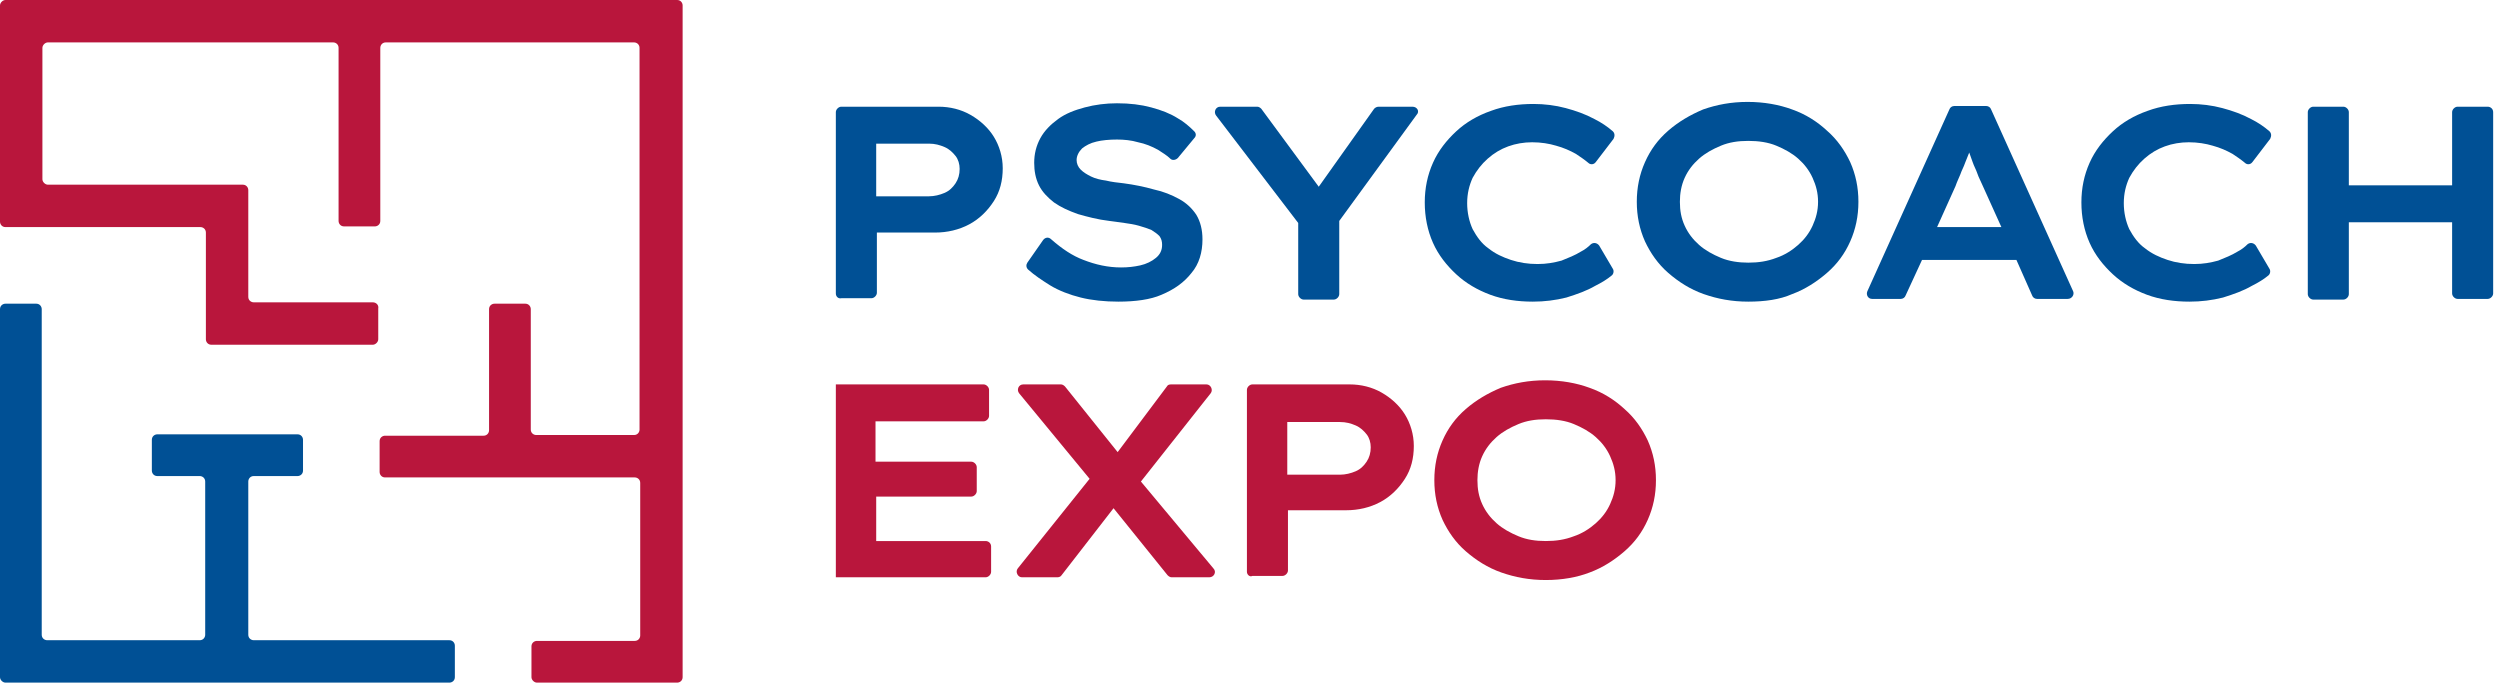
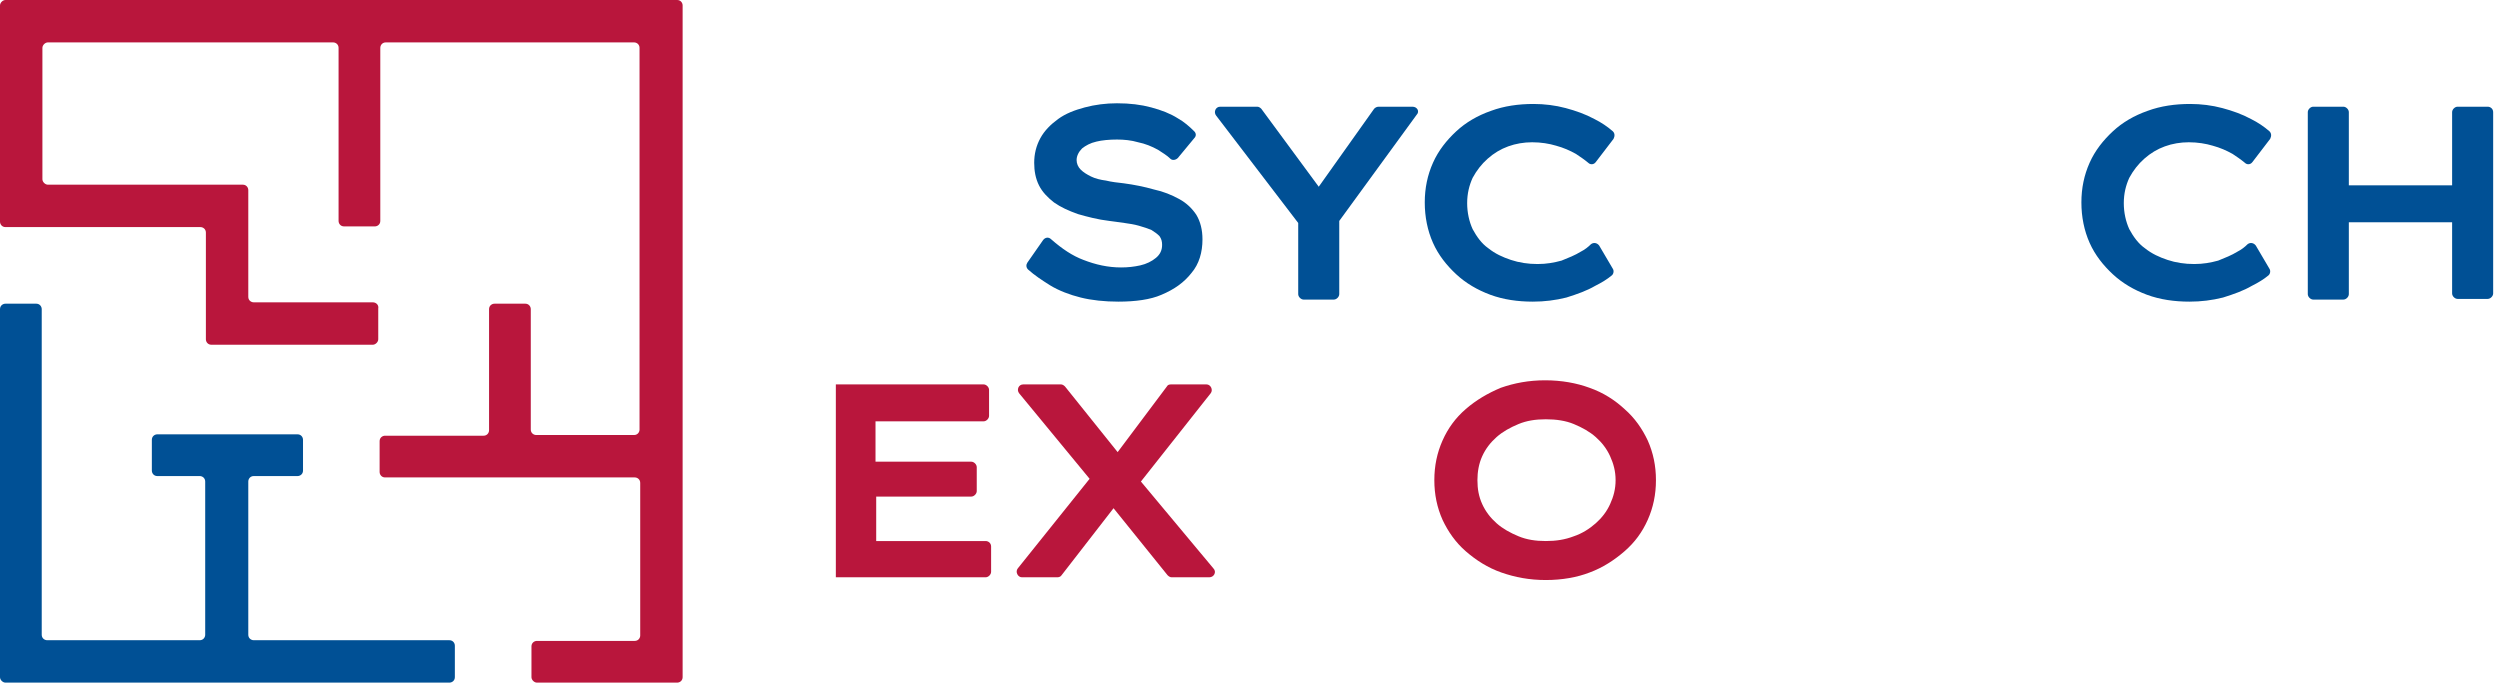
<svg xmlns="http://www.w3.org/2000/svg" id="Слой_1" x="0px" y="0px" viewBox="0 0 365.5 99.8" style="enable-background:new 0 0 365.5 99.8;" xml:space="preserve">
  <style type="text/css"> .st0{fill:#005095;} .st1{fill:#B9163C;} </style>
  <g>
    <path class="st0" d="M0,99V45.2c0-0.5,0.4-0.8,0.8-0.8h4.5c0.5,0,0.8,0.4,0.8,0.8v47.6c0,0.5,0.4,0.8,0.8,0.8h22.3 c0.5,0,0.8-0.4,0.8-0.8V70.4c0-0.5-0.4-0.8-0.8-0.8H23c-0.5,0-0.8-0.4-0.8-0.8v-4.5c0-0.5,0.4-0.8,0.8-0.8h20.5 c0.5,0,0.8,0.4,0.8,0.8v4.5c0,0.5-0.4,0.8-0.8,0.8h-6.4c-0.5,0-0.8,0.4-0.8,0.8v22.4c0,0.5,0.4,0.8,0.8,0.8h28.6 c0.5,0,0.8,0.4,0.8,0.8V99c0,0.5-0.4,0.8-0.8,0.8H0.8C0.4,99.8,0,99.4,0,99z" />
    <path class="st1" d="M77.7,99v-4.5c0-0.5,0.4-0.8,0.8-0.8h14.3c0.5,0,0.8-0.4,0.8-0.8V70.6c0-0.5-0.4-0.8-0.8-0.8H56.3 c-0.5,0-0.8-0.4-0.8-0.8v-4.5c0-0.5,0.4-0.8,0.8-0.8h14.4c0.5,0,0.8-0.4,0.8-0.8V45.2c0-0.5,0.4-0.8,0.8-0.8h4.5 c0.5,0,0.8,0.4,0.8,0.8v17.6c0,0.5,0.4,0.8,0.8,0.8h14.3c0.5,0,0.8-0.4,0.8-0.8V7c0-0.5-0.4-0.8-0.8-0.8H56.4 c-0.5,0-0.8,0.4-0.8,0.8v25.3c0,0.5-0.4,0.8-0.8,0.8h-4.5c-0.5,0-0.8-0.4-0.8-0.8V7c0-0.5-0.4-0.8-0.8-0.8H7C6.6,6.2,6.2,6.6,6.2,7 v19.2C6.2,26.6,6.6,27,7,27h28.5c0.5,0,0.8,0.4,0.8,0.8v15.6c0,0.5,0.4,0.8,0.8,0.8l17.4,0c0.5,0,0.9,0.4,0.8,0.9v4.5 c0,0.4-0.4,0.8-0.8,0.8l-23.6,0c-0.5,0-0.8-0.4-0.8-0.8l0-15.6c0-0.5-0.4-0.8-0.8-0.8l-28.5,0c-0.5,0-0.8-0.4-0.8-0.8V0.8 C0,0.4,0.4,0,0.8,0H99c0.5,0,0.8,0.4,0.8,0.8V99c0,0.5-0.4,0.8-0.8,0.8H78.5C78.1,99.8,77.7,99.4,77.7,99z" />
  </g>
  <g>
    <g>
-       <path class="st0" d="M122.2,42.9V16.4c0-0.4,0.4-0.8,0.8-0.8h14.2c1.7,0,3.3,0.4,4.7,1.2c1.4,0.8,2.6,1.9,3.4,3.2s1.3,2.9,1.3,4.6 c0,1.8-0.4,3.4-1.3,4.8c-0.9,1.4-2.1,2.6-3.6,3.4c-1.5,0.8-3.2,1.2-5,1.2h-8.5v8.8c0,0.4-0.4,0.8-0.8,0.8H123 C122.6,43.7,122.2,43.4,122.2,42.9z M128.1,28.7h7.7c0.8,0,1.6-0.2,2.3-0.5c0.7-0.3,1.2-0.8,1.6-1.4c0.4-0.6,0.6-1.3,0.6-2.1 c0-0.7-0.2-1.4-0.6-1.9c-0.4-0.5-0.9-1-1.6-1.3c-0.7-0.3-1.4-0.5-2.3-0.5h-7.7V28.7z" />
      <path class="st0" d="M163.5,44.1c-2,0-3.9-0.2-5.5-0.6s-3.2-1-4.5-1.8c-1.1-0.7-2.2-1.4-3.2-2.3c-0.3-0.3-0.3-0.7-0.1-1l2.3-3.3 c0.3-0.4,0.8-0.5,1.2-0.1c1.6,1.4,3.1,2.4,4.7,3c1.8,0.7,3.6,1.1,5.5,1.1c1,0,1.9-0.1,2.8-0.3c0.9-0.2,1.7-0.6,2.3-1.1 c0.6-0.5,0.9-1.1,0.9-1.9c0-0.5-0.1-0.9-0.4-1.3c-0.3-0.3-0.7-0.6-1.2-0.9c-0.5-0.2-1.1-0.4-1.8-0.6c-0.7-0.2-1.4-0.3-2.1-0.4 c-0.7-0.1-1.5-0.2-2.2-0.3c-1.7-0.2-3.2-0.6-4.6-1c-1.4-0.5-2.5-1-3.5-1.7c-0.9-0.7-1.7-1.5-2.2-2.5c-0.5-1-0.7-2.1-0.7-3.3 c0-1.3,0.3-2.5,0.9-3.6c0.6-1.1,1.5-2,2.6-2.8c1.1-0.8,2.4-1.3,3.9-1.7c1.5-0.4,3.1-0.6,4.7-0.6c1.9,0,3.5,0.2,5,0.6 c1.5,0.4,2.8,0.9,3.9,1.6c0.9,0.5,1.7,1.2,2.4,1.9c0.3,0.3,0.3,0.7,0,1l-2.4,2.9c-0.3,0.3-0.8,0.4-1.1,0.1 c-0.5-0.5-1.2-0.9-1.8-1.3c-0.9-0.5-1.9-0.9-2.9-1.1c-1-0.3-2.1-0.4-3.1-0.4c-1.1,0-2.2,0.1-3,0.3c-0.9,0.2-1.6,0.6-2.1,1 c-0.5,0.5-0.8,1.1-0.8,1.7c0,0.5,0.2,1,0.6,1.4c0.4,0.4,0.9,0.7,1.5,1c0.6,0.3,1.4,0.5,2.2,0.6c0.8,0.2,1.7,0.3,2.6,0.4 c1.5,0.2,3,0.5,4.4,0.9c1.4,0.3,2.6,0.8,3.7,1.4c1.1,0.6,1.9,1.4,2.5,2.3c0.6,1,0.9,2.2,0.9,3.6c0,1.9-0.5,3.6-1.6,4.9 c-1.1,1.4-2.5,2.4-4.4,3.2C168.2,43.8,166,44.1,163.5,44.1z" />
      <path class="st0" d="M206.5,15.6h-4.9c-0.3,0-0.5,0.1-0.7,0.3l-8.1,11.4l-8.4-11.4c-0.2-0.2-0.4-0.3-0.6-0.3h-5.4 c-0.7,0-1,0.8-0.6,1.3l12,15.7v10.4c0,0.4,0.4,0.8,0.8,0.8h4.4c0.4,0,0.8-0.4,0.8-0.8V32.3l11.3-15.5 C207.6,16.3,207.2,15.6,206.5,15.6z" />
      <path class="st0" d="M224.1,44.1c-2.2,0-4.3-0.3-6.2-1c-1.9-0.7-3.6-1.7-5-3c-1.4-1.3-2.6-2.8-3.4-4.6c-0.8-1.8-1.2-3.8-1.2-5.9 c0-2.1,0.4-4,1.2-5.8c0.8-1.8,2-3.3,3.4-4.6c1.4-1.3,3.1-2.3,5.1-3c1.9-0.7,4-1,6.2-1c1.6,0,3.2,0.2,4.7,0.6 c1.5,0.4,2.9,0.9,4.2,1.6c1,0.5,1.9,1.1,2.7,1.8c0.3,0.3,0.3,0.7,0.1,1.1l-2.6,3.4c-0.3,0.4-0.8,0.4-1.1,0.1 c-0.6-0.5-1.2-0.9-1.8-1.3c-0.9-0.5-1.8-0.9-2.9-1.2c-1-0.3-2.2-0.5-3.5-0.5c-1.2,0-2.4,0.2-3.5,0.6c-1.1,0.4-2.1,1-3,1.8 c-0.9,0.8-1.6,1.7-2.2,2.8c-0.5,1.1-0.8,2.3-0.8,3.7c0,1.4,0.3,2.7,0.8,3.8c0.6,1.1,1.3,2.1,2.3,2.8c1,0.8,2.1,1.3,3.3,1.7 c1.2,0.4,2.5,0.6,3.9,0.6c1.3,0,2.4-0.2,3.5-0.5c1-0.4,2-0.8,2.8-1.3c0.6-0.3,1.1-0.7,1.5-1.1c0.4-0.3,0.9-0.2,1.2,0.2l2,3.4 c0.2,0.3,0.1,0.8-0.2,1c-0.6,0.5-1.4,1-2.4,1.5c-1.2,0.7-2.6,1.2-4.2,1.7C227.4,43.9,225.8,44.1,224.1,44.1z" />
-       <path class="st0" d="M255.6,44.1c-2.4,0-4.5-0.4-6.5-1.1c-2-0.7-3.7-1.8-5.2-3.1c-1.5-1.3-2.6-2.9-3.4-4.6 c-0.8-1.8-1.2-3.7-1.2-5.8c0-2.1,0.4-4,1.2-5.8s1.9-3.3,3.4-4.6c1.5-1.3,3.2-2.3,5.1-3.1c2-0.7,4.1-1.1,6.5-1.1 c2.4,0,4.6,0.4,6.5,1.1c2,0.7,3.7,1.8,5.1,3.1c1.5,1.3,2.6,2.9,3.4,4.6c0.8,1.8,1.2,3.7,1.2,5.8c0,2.1-0.4,4-1.2,5.8 c-0.8,1.8-1.9,3.3-3.4,4.6s-3.2,2.4-5.1,3.1C260.2,43.8,258,44.1,255.6,44.1z M255.6,38.4c1.5,0,2.8-0.2,4.1-0.7 c1.2-0.4,2.3-1.1,3.2-1.9c0.9-0.8,1.6-1.7,2.1-2.8c0.5-1.1,0.8-2.2,0.8-3.5c0-1.3-0.3-2.4-0.8-3.5c-0.5-1.1-1.2-2-2.1-2.8 c-0.9-0.8-2-1.4-3.2-1.9c-1.2-0.5-2.6-0.7-4.1-0.7c-1.5,0-2.8,0.2-4,0.7c-1.2,0.5-2.3,1.1-3.2,1.9c-0.9,0.8-1.6,1.7-2.1,2.8 c-0.5,1.1-0.7,2.3-0.7,3.5c0,1.3,0.2,2.4,0.7,3.5c0.5,1.1,1.2,2,2.1,2.8c0.9,0.8,2,1.4,3.2,1.9C252.8,38.2,254.2,38.4,255.6,38.4z " />
-       <path class="st0" d="M303.1,42.6L291.1,16c-0.1-0.3-0.4-0.5-0.7-0.5h-4.7c-0.3,0-0.6,0.2-0.7,0.5l-12,26.6 c-0.2,0.5,0.1,1.1,0.7,1.1h4.2c0.3,0,0.6-0.2,0.7-0.5l2.4-5.2h13.8l2.3,5.2c0.1,0.3,0.4,0.5,0.7,0.5h4.5 C302.9,43.7,303.3,43.1,303.1,42.6z M283.2,33.2l2.7-6c0.2-0.6,0.5-1.2,0.7-1.7c0.2-0.6,0.5-1.1,0.7-1.7c0.2-0.5,0.4-1,0.6-1.5 c0.2,0.5,0.3,0.9,0.5,1.4c0.2,0.6,0.5,1.1,0.7,1.7c0.2,0.6,0.5,1.1,0.7,1.6l2.8,6.2H283.2z" />
      <path class="st0" d="M320.1,44.1c-2.2,0-4.3-0.3-6.2-1c-1.9-0.7-3.6-1.7-5-3c-1.4-1.3-2.6-2.8-3.4-4.6c-0.8-1.8-1.2-3.8-1.2-5.9 c0-2.1,0.4-4,1.2-5.8c0.8-1.8,2-3.3,3.4-4.6c1.4-1.3,3.1-2.3,5.1-3c1.9-0.7,4-1,6.2-1c1.6,0,3.2,0.2,4.7,0.6 c1.5,0.4,2.9,0.9,4.2,1.6c1,0.5,1.9,1.1,2.7,1.8c0.3,0.3,0.3,0.7,0.1,1.1l-2.6,3.4c-0.3,0.4-0.8,0.4-1.1,0.1 c-0.6-0.5-1.2-0.9-1.8-1.3c-0.9-0.5-1.8-0.9-2.9-1.2c-1-0.3-2.2-0.5-3.5-0.5c-1.2,0-2.4,0.2-3.5,0.6c-1.1,0.4-2.1,1-3,1.8 c-0.9,0.8-1.6,1.7-2.2,2.8c-0.5,1.1-0.8,2.3-0.8,3.7c0,1.4,0.3,2.7,0.8,3.8c0.6,1.1,1.3,2.1,2.3,2.8c1,0.8,2.1,1.3,3.3,1.7 c1.2,0.4,2.5,0.6,3.9,0.6c1.3,0,2.4-0.2,3.5-0.5c1-0.4,2-0.8,2.8-1.3c0.6-0.3,1.1-0.7,1.5-1.1c0.4-0.3,0.9-0.2,1.2,0.2l2,3.4 c0.2,0.3,0.1,0.8-0.2,1c-0.6,0.5-1.4,1-2.4,1.5c-1.2,0.7-2.6,1.2-4.2,1.7C323.4,43.9,321.8,44.1,320.1,44.1z" />
      <path class="st0" d="M363.7,15.6h-4.4c-0.4,0-0.8,0.4-0.8,0.8v10.7h-15.1V16.4c0-0.4-0.4-0.8-0.8-0.8h-4.4c-0.4,0-0.8,0.4-0.8,0.8 v26.6c0,0.4,0.4,0.8,0.8,0.8h4.4c0.4,0,0.8-0.4,0.8-0.8V32.5h15.1v10.4c0,0.4,0.4,0.8,0.8,0.8h4.4c0.4,0,0.8-0.4,0.8-0.8V16.4 C364.5,15.9,364.1,15.6,363.7,15.6z" />
    </g>
    <g>
      <path class="st1" d="M144.1,79.1h-16v-6.5h13.9c0.4,0,0.8-0.4,0.8-0.8v-3.5c0-0.4-0.4-0.8-0.8-0.8H128v-5.9h15.8 c0.4,0,0.8-0.4,0.8-0.8V57c0-0.4-0.4-0.8-0.8-0.8h-21.6v28.2h21.9c0.4,0,0.8-0.4,0.8-0.8v-3.7C144.9,79.4,144.5,79.1,144.1,79.1z" />
      <path class="st1" d="M177.4,83.1l-10.6-12.7l10.2-12.9c0.4-0.5,0-1.3-0.6-1.3h-5.2c-0.3,0-0.5,0.1-0.6,0.3l-7.2,9.6l-7.7-9.6 c-0.2-0.2-0.4-0.3-0.6-0.3h-5.5c-0.7,0-1,0.8-0.6,1.3L159.3,70l-10.5,13.1c-0.4,0.5,0,1.3,0.6,1.3h5.2c0.2,0,0.5-0.1,0.6-0.3 l7.6-9.8l7.9,9.8c0.2,0.2,0.4,0.3,0.6,0.3h5.5C177.5,84.4,177.9,83.6,177.4,83.1z" />
-       <path class="st1" d="M182.3,83.6V57c0-0.4,0.4-0.8,0.8-0.8h14.2c1.7,0,3.3,0.4,4.7,1.2c1.4,0.8,2.6,1.9,3.4,3.2s1.3,2.9,1.3,4.6 c0,1.8-0.4,3.4-1.3,4.8c-0.9,1.4-2.1,2.6-3.6,3.4c-1.5,0.8-3.2,1.2-5,1.2h-8.5v8.8c0,0.4-0.4,0.8-0.8,0.8h-4.4 C182.7,84.4,182.3,84,182.3,83.6z M188.2,69.4h7.7c0.8,0,1.6-0.2,2.3-0.5c0.7-0.3,1.2-0.8,1.6-1.4c0.4-0.6,0.6-1.3,0.6-2.1 c0-0.7-0.2-1.4-0.6-1.9c-0.4-0.5-0.9-1-1.6-1.3c-0.7-0.3-1.4-0.5-2.3-0.5h-7.7V69.4z" />
      <path class="st1" d="M226,84.8c-2.4,0-4.5-0.4-6.5-1.1c-2-0.7-3.7-1.8-5.2-3.1c-1.5-1.3-2.6-2.9-3.4-4.6c-0.8-1.8-1.2-3.7-1.2-5.8 c0-2.1,0.4-4,1.2-5.8c0.8-1.8,1.9-3.3,3.4-4.6c1.5-1.3,3.2-2.3,5.1-3.1c2-0.7,4.1-1.1,6.5-1.1c2.4,0,4.6,0.4,6.5,1.1 c2,0.7,3.7,1.8,5.1,3.1c1.5,1.3,2.6,2.9,3.4,4.6c0.8,1.8,1.2,3.7,1.2,5.8c0,2.1-0.4,4-1.2,5.8c-0.8,1.8-1.9,3.3-3.4,4.6 c-1.5,1.3-3.2,2.4-5.1,3.1C230.6,84.4,228.4,84.8,226,84.8z M226,79.1c1.5,0,2.8-0.2,4.1-0.7c1.2-0.4,2.3-1.1,3.2-1.9 c0.9-0.8,1.6-1.7,2.1-2.8c0.5-1.1,0.8-2.2,0.8-3.5c0-1.3-0.3-2.4-0.8-3.5c-0.5-1.1-1.2-2-2.1-2.8c-0.9-0.8-2-1.4-3.2-1.9 c-1.2-0.5-2.6-0.7-4.1-0.7c-1.5,0-2.8,0.2-4,0.7c-1.2,0.5-2.3,1.1-3.2,1.9c-0.9,0.8-1.6,1.7-2.1,2.8c-0.5,1.1-0.7,2.3-0.7,3.5 c0,1.3,0.2,2.4,0.7,3.5c0.5,1.1,1.2,2,2.1,2.8c0.9,0.8,2,1.4,3.2,1.9C223.2,78.9,224.5,79.1,226,79.1z" />
    </g>
  </g>
</svg>